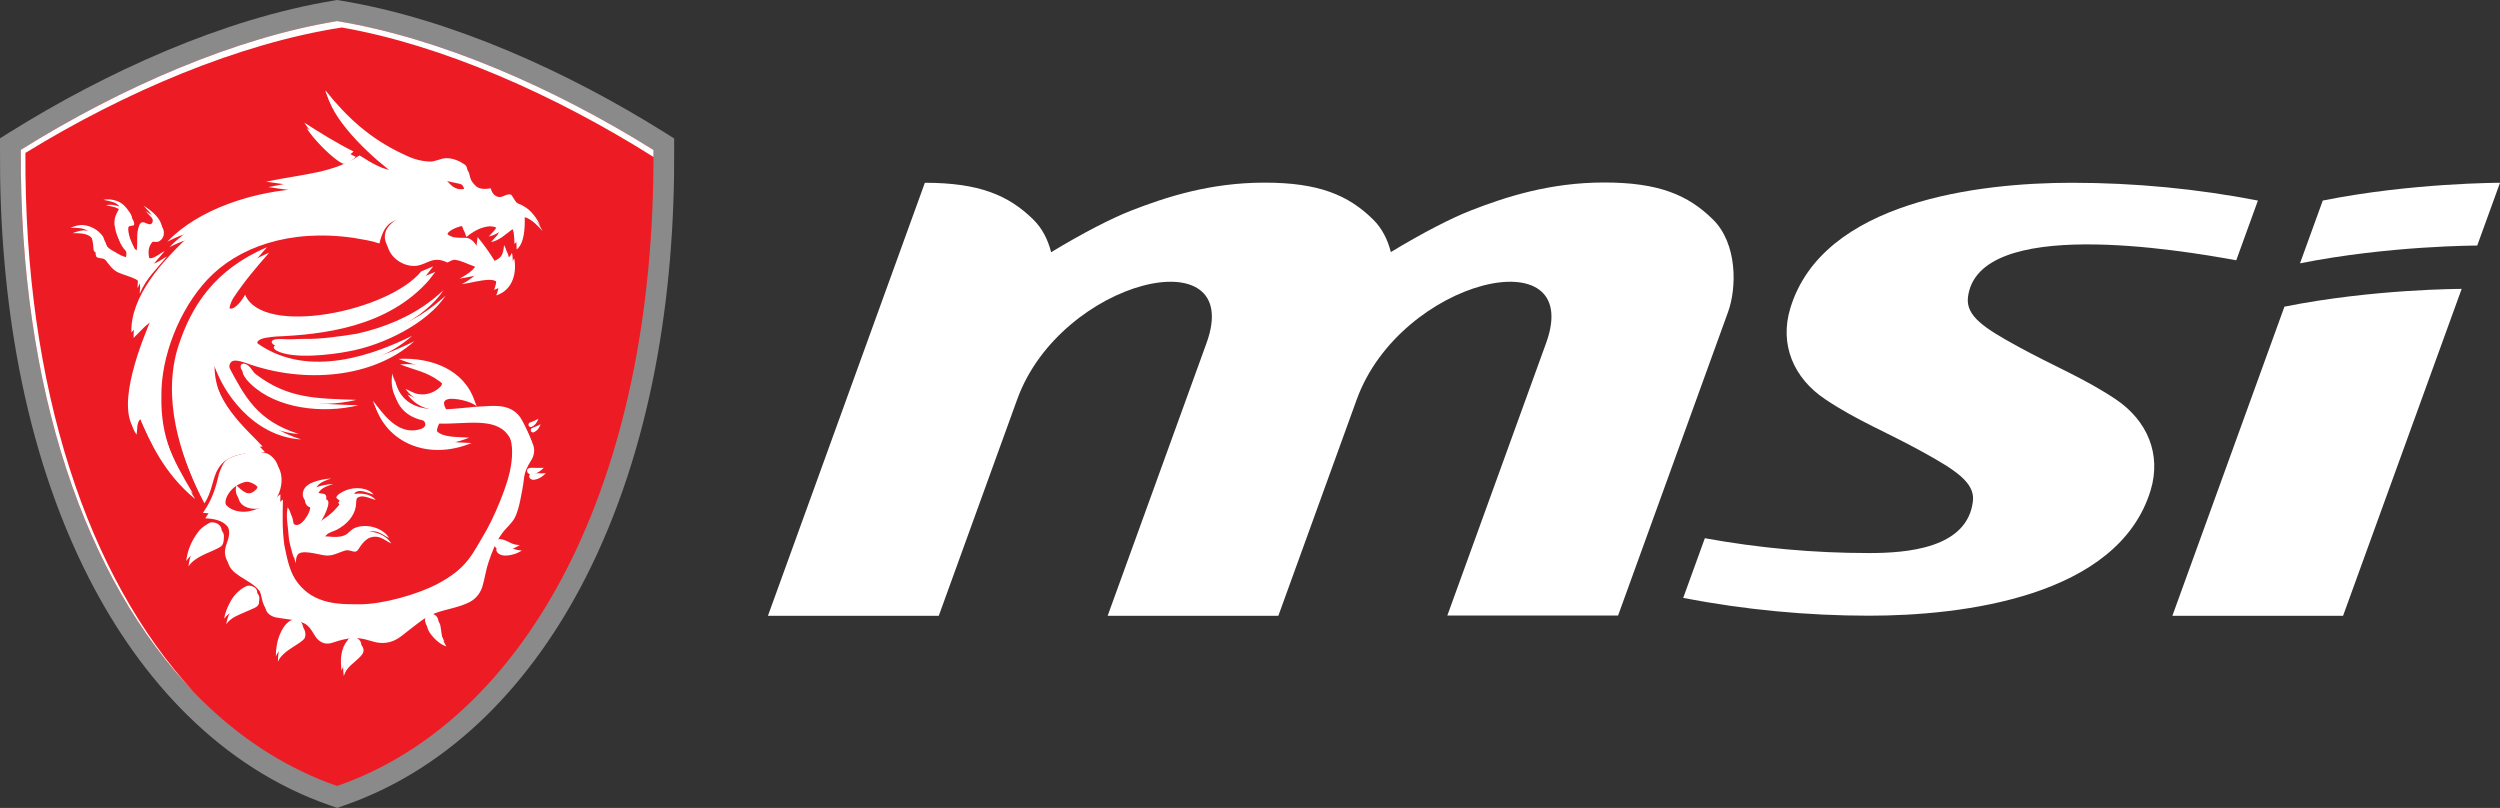
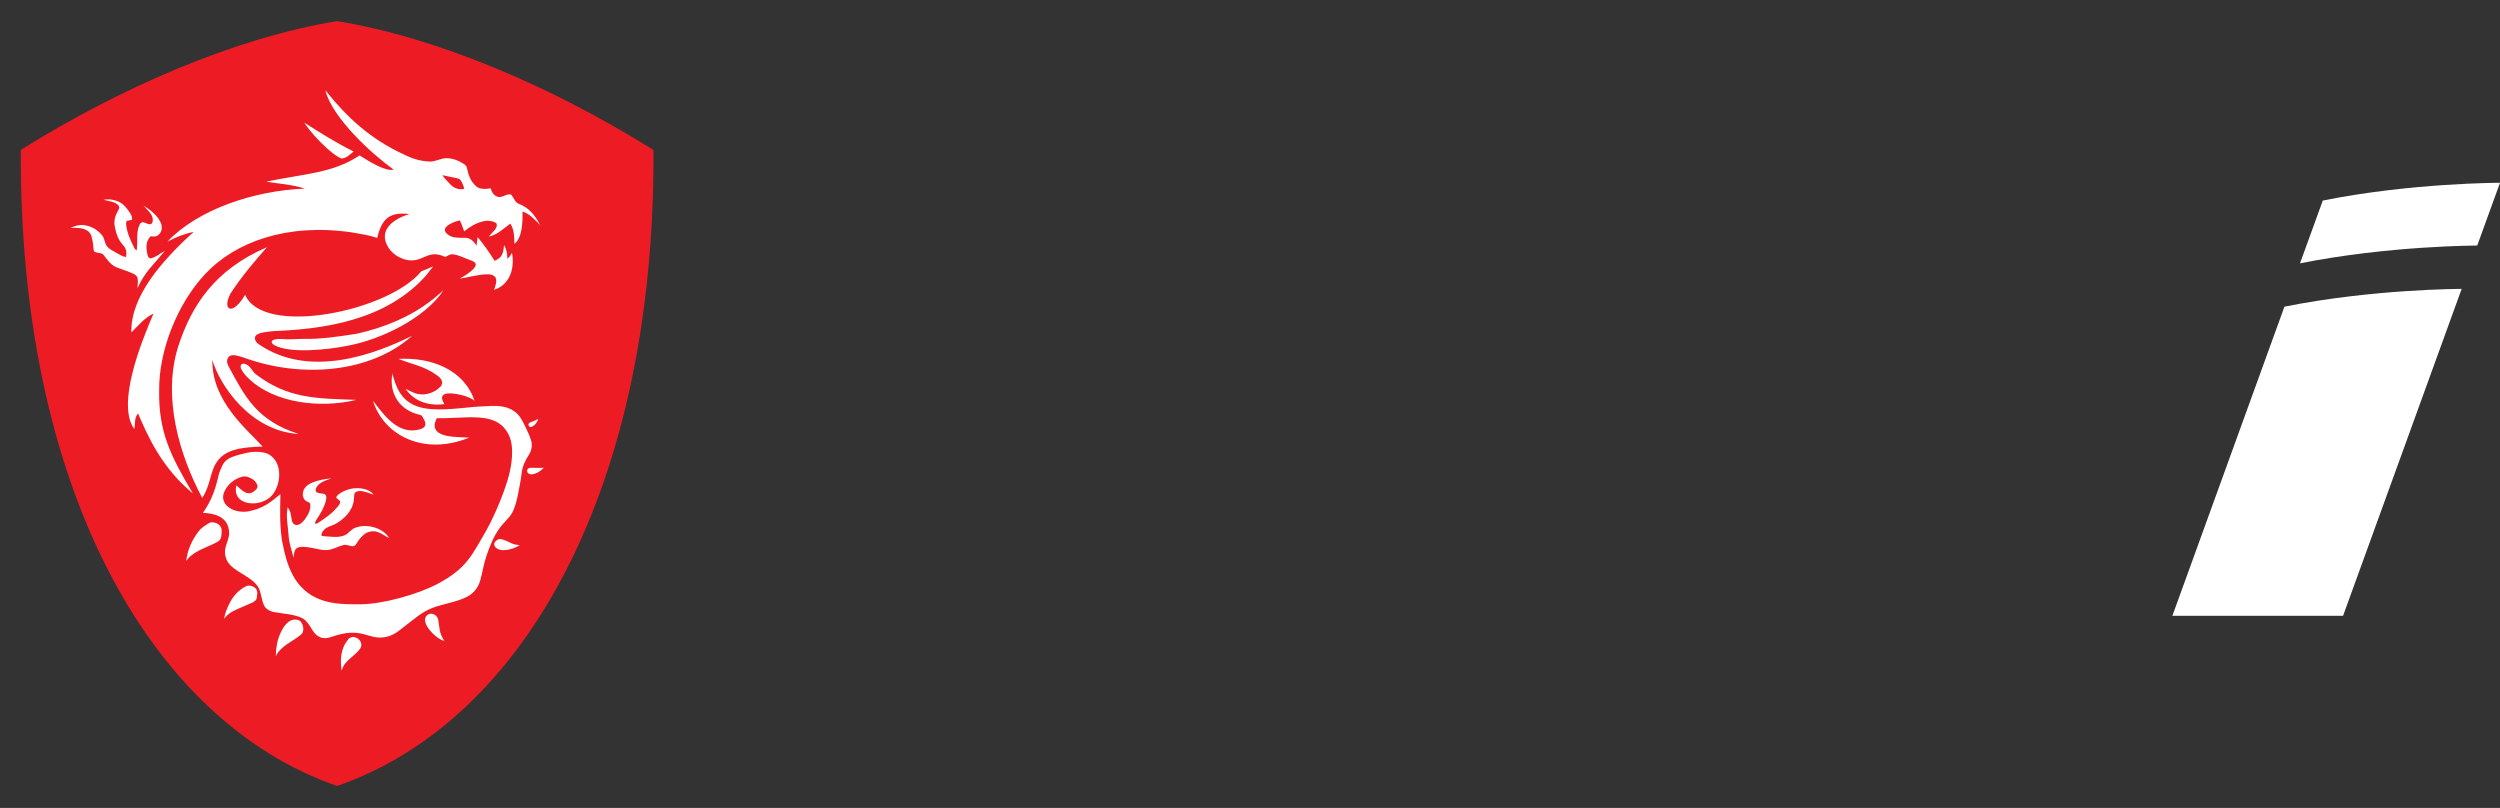
<svg xmlns="http://www.w3.org/2000/svg" id="Layer_2" data-name="Layer 2" viewBox="0 0 180 58.17">
  <rect x="0" y="0" width="180" height="58.17" fill="#333333" stroke="none" />
  <defs>
    <style>
      .cls-1 {
        fill: #fff;
      }

      .cls-1,
      .cls-2,
      .cls-3,
      .cls-4 {
        fill-rule: evenodd;
      }

      .cls-2 {
        fill: #8a8a8b;
      }

      .cls-3 {
        fill: #FFFFFF;
      }

      .cls-4 {
        fill: #ed1c24;
      }
    </style>
  </defs>
  <g id="Layer_1-2" data-name="Layer 1">
    <g>
      <path class="cls-3" d="M168.7,44.34l8.54-23.54s-6.38,0-12.76,1.28l-8.07,22.26h12.29ZM167.24,14.44l-1.64,4.52c6.42-1.28,12.76-1.28,12.76-1.28l1.64-4.52s-6.38,0-12.76,1.28h0Z" />
-       <path class="cls-3" d="M122.74,38.75c3.84.7,7.8,1.07,11.83,1.07,2.66,0,7.09-.31,7.48-3.74.16-1.34-1.3-2.26-3.62-3.54-2.66-1.47-4.7-2.24-7.01-3.79-2.31-1.54-3.3-3.97-2.52-6.55,2.33-7.72,13.6-9.04,20.27-9.04,4.58,0,9.06.44,13.4,1.28l-1.56,4.3c-4.01-.73-18.64-3.21-19.32,2.68-.15,1.34,1.2,2.21,3.53,3.49,2.65,1.46,4.79,2.29,7.1,3.83,2.31,1.55,3.3,3.97,2.53,6.55-2.34,7.71-13.6,9.04-20.27,9.04-4.49,0-8.98-.43-13.39-1.28l1.56-4.3h0Z" />
-       <path class="cls-3" d="M104.2,44.34l7.12-19.64c2.8-7.72-10.47-4.64-13.63,4.05l-5.65,15.59h-12.29l7.12-19.64c2.8-7.72-10.48-4.64-13.63,4.05l-5.65,15.59h-12.3l11.3-31.18c3.92,0,6.03.9,7.81,2.65.65.64,1.06,1.47,1.28,2.35,2.31-1.4,4.35-2.44,5.72-2.98,2.56-1,5.73-2.03,9.65-2.03,3.91,0,6.03.9,7.81,2.65.65.64,1.06,1.47,1.28,2.35,2.31-1.4,4.35-2.44,5.72-2.98,2.56-1,5.73-2.03,9.65-2.03,3.92,0,6.03.9,7.81,2.65,1.78,1.74,1.74,4.93,1.09,6.7l-7.91,21.83h-12.29Z" />
-       <path class="cls-2" d="M.7,9.52C7.58,5.23,16,1.36,24.04.04l.24-.04.23.04c8.04,1.32,16.46,5.19,23.33,9.49l.7.44v.82c.06,10.4-1.62,21.49-6.39,30.83-3.73,7.31-9.48,13.64-17.39,16.38l-.48.17-.49-.17c-7.92-2.74-13.66-9.07-17.39-16.38C1.63,32.27-.06,21.18,0,10.78v-.82s.7-.44.7-.44h0Z" />
      <path class="cls-4" d="M1.5,10.79C8.69,6.3,16.94,2.72,24.27,1.52h0s0,0,0,0h0s0,0,0,0c7.33,1.2,15.58,4.78,22.78,9.28.13,24.05-9.15,41.07-22.78,45.79h0s0,0,0,0h0s0,0,0,0C10.65,51.86,1.36,34.84,1.5,10.79h0Z" />
-       <path class="cls-3" d="M30.93,20.12c-3,3.47-7.76,3.97-11.06,4.11-.37.04-1.12.08-1.31.35-.11.17,0,.41.15.54,3.72,2.63,8.57.71,11.12-.55-2.94,2.64-7.91,3.11-12.14,1.56-.54-.18-.89-.24-1.06-.05-.12.13-.18.38-.02.67,1.19,2.22,2.05,3.93,5.07,4.89-3.51-.21-5.71-3.54-6.23-5.33-.05,2.99,2.55,5.04,3.62,6.23-1.4.05-2.76.16-3.36,1.21-.42.66-.41,1.62-.99,2.49-1.62-3.04-2.92-7.28-1.7-10.99.92-2.8,2.54-5.42,6.36-7.06-1.01,1.16-1.78,2.05-2.62,3.33-.65,1.22.15,1.65,1.05.09,1.26,3.04,10.3,1.22,12.68-1.68l.86-.36-.43.55h0ZM25.21,46.45c.09-.15.33-.24.54-.17.39.13.55.56.32.84-.28.38-.74.65-1.04,1.02-.14.16-.2.35-.28.53h0c-.09-.75-.09-1.57.47-2.22h0ZM20.98,45.13c.21-.17.62-.18.81,0,.19.24.26.56.14.83-.2.25-.53.42-.81.61-.45.29-.92.62-1.11,1.07,0-.55.09-1.11.32-1.64.14-.32.33-.64.64-.88h0ZM31.03,44.61c.14-.07.31-.03.43.05.16.1.22.25.25.4.07.36.07.73.21,1.07.06.15.15.28.22.42-.35-.12-.62-.34-.85-.57-.25-.26-.47-.54-.53-.86-.04-.19.04-.41.26-.51h0ZM17.87,42.6c.23-.11.53,0,.68.15.19.19.11.45.09.67,0,.15-.15.27-.31.35-.43.2-.92.39-1.35.6-.29.14-.52.34-.69.57.05-.39.21-.76.39-1.12.23-.47.63-.95,1.19-1.22h0ZM35.74,39.63c-.04-.19.14-.34.33-.43.36,0,.64.19.94.32.17.08.37.1.56.12-.34.22-.77.36-1.21.36-.27,0-.58-.14-.62-.37h0ZM15.26,38.03c.12-.07.28-.02.4,0,.31.09.48.35.46.6-.02.27.02.6-.3.77-.57.33-1.28.52-1.8.92-.19.13-.33.29-.45.46.08-.75.39-1.49.89-2.13.19-.26.5-.45.79-.62h0ZM22.67,35.12c.41-.16.87-.25,1.33-.28-.38.13-.81.27-1.02.57-.09.13-.17.31-.02.43.17.09.39.06.57.13.17.11.11.31.09.45-.13.48-.37.93-.67,1.36-.06.1-.13.21-.11.32.14.02.23-.09.33-.14.4-.28.82-.55,1.12-.9.13-.16.33-.31.35-.51.03-.16-.26-.21-.28-.36.12-.24.44-.39.72-.51.64-.25,1.57-.19,1.97.32-.32-.09-.62-.24-.97-.26-.18,0-.38.07-.41.21-.04.19-.02.38-.06.56-.12.66-.65,1.26-1.36,1.63-.24.12-.55.18-.73.36-.13.13-.24.28-.23.45.15.07.34.05.51.07.38.04.79.06,1.14-.08.34-.13.47-.45.81-.56.89-.33,2.03.07,2.42.75-.28-.13-.51-.32-.81-.43-.3-.11-.68-.06-.93.12-.27.19-.44.44-.6.69-.06.09-.12.19-.26.21-.23,0-.45-.15-.69-.09-.33.09-.63.25-.96.33-.23.05-.47.05-.7,0-.4-.08-.81-.18-1.23-.2-.19,0-.42.02-.53.15-.16.19-.14.42-.17.64-.13-.53-.33-1.06-.36-1.6-.04-.68-.21-1.35-.07-2.03.23.27.24.6.3.92.02.14.11.33.32.35.29,0,.45-.22.6-.38.24-.33.46-.71.41-1.1,0-.18-.28-.18-.38-.31-.19-.21-.19-.49-.1-.72.1-.25.37-.44.66-.56h0ZM38.11,34.24c.01-.14.21-.18.36-.17.28,0,.55.02.83,0-.2.22-.48.41-.82.47-.22.04-.42-.12-.37-.29h0ZM38.32,30.81c.21-.08.42-.16.6-.27-.07.23-.22.47-.5.59-.22.05-.29-.26-.09-.32h0ZM28.4,27.26c.28,1.05.66,2.03,1.89,2.42,1.15.36,2.82.11,4.08,0,1.05-.04,2.02-.23,2.8.31.39.27.55.6.74.97.18.37.36.73.49,1.11.12.33.05.75-.14,1.05-.3.47-.49.86-.54,1.38-.05.47-.15.94-.24,1.41-.09.45-.21.99-.44,1.41-.23.41-.64.72-.91,1.11-.46.64-.71,1.33-.95,2.03-.19.55-.26,1.11-.42,1.67-.12.47-.41.93-.93,1.21-.77.41-1.73.51-2.55.83-.76.3-1.27.78-1.87,1.23-.47.36-.88.77-1.56.87-1.26.19-1.58-.81-3.86-.01-.27.1-.62.12-.86-.04-.54-.26-.6-1.01-1.21-1.33-.61-.29-1.34-.3-2.02-.43-.3-.05-.59-.23-.71-.46-.19-.4-.2-.83-.37-1.23-.44-.9-1.89-1.19-2.3-2.01-.42-.86.15-1.31.15-2.01-.04-.92-.67-1.39-1.89-1.43.68-.99.92-1.78,1.16-2.84.16-.37.25-.79.65-1.04.35-.22.91-.34,1.33-.44.45-.11,1.12-.12,1.55.07,1.16.64.89,2.31.28,2.99-.83.94-2.92.75-2.56-.72.43.36.85.92,1.45.26.04-.06.09-.15.07-.23-.09-.28-.26-.46-.59-.6-.16-.07-.36-.11-.54-.05-.6.18-1,.55-1.23,1.01-.47.92.55,1.66,1.72,1.48,1.09-.22,1.59-.66,2.3-1.24-.02,1.18-.06,2.03.1,3.27.18.9.36,1.79.83,2.63.38.69,1.01,1.33,1.87,1.66.91.37,1.91.37,2.9.37,1.7,0,4.19-.73,5.56-1.44,2.19-1.16,2.51-2.09,3.58-3.9.47-.85.92-1.9,1.25-2.8.34-.93.6-1.88.59-2.85,0-.8-.22-1.28-.53-1.66-.96-1.21-3.01-.7-4.9-.75-.15.3-.26.63-.01.92.46.5,1.59.42,2.34.48-3.23,1.32-6.13-.12-6.93-2.66.67.84,1.76,2.56,3.41,2.05.6-.18.33-.61.13-.93-.05-.11-.26-.12-.38-.16-1.46-.43-2-1.73-1.75-2.95h0ZM18.02,26.71c.24.19.32.45.57.64,2.29,1.74,4.31,1.73,7.22,1.83-2.59.63-5.88.24-7.72-1.5-.26-.24-.44-.46-.59-.75-.13-.4.23-.45.52-.22h0ZM28.84,26.23c2.34-.13,4.73.76,5.48,3.03-.31-.34-1.58-.64-2.06-.52-.13.03-.25.1-.28.21-.05.2.07.36.15.55-1.28.15-2.21-.28-2.79-1.1.29.12.57.31.9.37.63.12,1.26-.15,1.62-.54.23-.25.08-.56-.19-.76-.98-.73-1.81-.81-2.84-1.23h0ZM31.23,22.01c.3-.23.57-.48.85-.72-1.31,1.99-4.49,3.57-6.99,4.01-1.26.25-4.03.58-5.19-.06-.13-.07-.26-.22-.14-.33.19-.14.5-.11.73-.11.49.05,1.01-.01,1.51-.01,1.23.03,2.63-.18,3.83-.37,2-.44,3.9-1.24,5.39-2.41h0ZM7.59,14.78c.36-.08.76-.02,1.08.12.4.18.63.51.84.82.09.15.2.33.13.5-.11.03-.23.04-.34.07-.1.09-.06.22-.06.33.07.58.31,1.07.57,1.61.03.08.11.14.18.19.1-.61-.06-1.22.19-1.81.04-.09.09-.2.23-.22.21,0,.38.18.59.14.18-.08.15-.28.14-.42-.06-.36-.42-.62-.66-.92.53.33,1.03.74,1.25,1.25.13.3.09.68-.22.9-.14.11-.34.08-.51.06-.38.37-.33.86-.24,1.3.03.11.06.3.25.29.4-.09.67-.36,1.01-.53-.78.97-1.44,1.5-1.96,2.68,0-.25.06-.5,0-.75-.04-.14-.19-.24-.34-.31-.39-.19-.83-.29-1.23-.47-.41-.2-.63-.56-.88-.87-.16-.2-.48-.09-.67-.25-.09-.19-.04-.39-.09-.59-.06-.3-.08-.71-.41-.91-.34-.21-.8-.2-1.21-.2h0c.3-.12.64-.24.98-.19.57.08.98.35,1.29.72.21.24.17.57.38.81.15.18.38.3.6.42.24.13.46.29.75.34.07-.29.03-.61-.2-.85-.39-.42-.52-.88-.61-1.38-.06-.33,0-.67.17-.98.08-.16.23-.34.1-.51-.23-.27-.7-.3-1.06-.4h0ZM22.06,9.21c1.04.68,2.41,1.52,3.56,2.09-.25.2-.55.51-.88.5-.74-.27-2.33-1.95-2.67-2.6h0ZM23.59,6.93h.02c1.54,1.93,3.19,3.44,5.5,4.53.62.31,1.21.54,1.97.57.41.03.8-.24,1.21-.24.48-.01.95.2,1.29.43.1.07.18.16.2.27.1.48.24.95.66,1.32.26.23.68.21,1.05.15.07.25.21.54.55.62.32.06.58-.26.92-.17.14.18.22.36.37.55.13.13.35.16.51.27.6.32.98.92,1.22,1.4-.34-.37-.73-.82-1.28-1,.02.79-.03,1.91-.58,2.33-.02-.51,0-1.01-.3-1.46-.47.34-.94.82-1.55.93.23-.29.7-.6.55-.96-.27-.17-.61-.22-.96-.13-.51.11-1,.42-1.36.72-.11-.28-.18-.54-.31-.79-.29.05-1.32.39-1.03.85.45.56,1.17.34,1.6.42.3.1.51.33.63.56.03-.21.04-.42.08-.63.45.54.86,1.12,1.22,1.71.52-.23.62-.47.68-1.13.2.33.23.62.24.98.15-.13.24-.23.33-.43.19.9-.02,2.26-1.29,2.67.23-.6.32-1.12-.49-1.12-.64,0-1.35.23-1.99.31.25-.13,1.33-.74,1.14-1.1-.08-.14-.24-.18-.4-.24-.4-.14-.77-.35-1.21-.41-.21-.03-.39.12-.57.19-1.05-.5-1.43.12-2.18.23-.72.11-1.51-.3-1.89-.88-.84-1.31.42-2.11,1.49-2.44-1.41-.16-1.98.32-2.31,1.72-.68-.22-1-.25-1.84-.4-4.68-.68-8.38.7-10.53,2.98-2.07,2.2-3.36,5.61-3.33,8.38-.06,3.02.86,4.8,2.43,7.44-2.27-1.86-3.28-4.2-3.95-5.76-.29.33-.19.74-.27,1.12-1.31-1.79.51-6.29,1.38-8.31-.69.32-1.1.89-1.59,1.35-.08-2.55,2.17-5.14,4.48-7.23-.71.14-1.25.37-1.89.69,2.21-2.33,6.25-3.68,9.9-3.82-.86-.29-1.88-.35-2.79-.5,2.85-.59,4.8-.61,6.73-1.89.9.58,1.94,1.17,2.45,1.02-1.54-1.1-4.36-3.66-4.91-5.67h0ZM32,13c.15.24.37.44.57.66.22.24.61.44,1.01.32-.06-.21-.14-.43-.27-.62-.05-.08-.17-.12-.28-.14-.35-.06-.68-.16-1.03-.22h0Z" />
      <path class="cls-1" d="M30.77,19.73c-3,3.47-7.76,3.97-11.06,4.11-.37.04-1.12.08-1.31.35-.11.17,0,.41.15.54,3.72,2.63,8.57.71,11.12-.55-2.94,2.64-7.91,3.11-12.14,1.56-.54-.18-.89-.24-1.06-.05-.12.13-.18.38-.02.67,1.19,2.22,2.05,3.93,5.07,4.89-3.51-.21-5.71-3.54-6.23-5.33-.05,2.99,2.55,5.04,3.62,6.23-1.4.05-2.76.16-3.36,1.21-.42.66-.41,1.62-.99,2.49-1.62-3.04-2.92-7.28-1.7-10.99.92-2.79,2.54-5.42,6.36-7.06-1.01,1.16-1.78,2.05-2.62,3.33-.65,1.22.15,1.65,1.05.09,1.26,3.04,10.3,1.22,12.68-1.68l.86-.36-.43.55h0ZM25.05,46.06c.09-.15.33-.24.54-.17.39.13.55.56.32.84-.28.38-.74.65-1.04,1.02-.14.16-.2.35-.28.53h0c-.09-.75-.09-1.57.47-2.22h0ZM20.83,44.74c.21-.17.62-.18.81,0,.19.24.26.56.14.83-.2.25-.53.42-.81.61-.45.29-.92.62-1.11,1.07,0-.56.09-1.11.32-1.64.14-.32.33-.64.64-.87h0ZM30.88,44.22c.14-.07.31-.03.43.05.16.1.22.25.25.4.07.36.07.73.21,1.07.06.15.15.28.22.42-.35-.12-.62-.34-.85-.57-.25-.26-.47-.54-.53-.86-.04-.19.04-.41.26-.51h0ZM17.72,42.21c.23-.11.53,0,.68.15.19.19.11.45.09.67,0,.15-.15.27-.31.35-.43.2-.92.39-1.35.6-.29.14-.52.34-.69.57.05-.39.21-.76.39-1.12.23-.47.63-.95,1.19-1.22h0ZM35.59,39.24c-.04-.19.14-.34.33-.43.36,0,.64.19.94.32.17.08.37.1.56.12-.34.22-.77.36-1.21.36-.27,0-.58-.14-.62-.37h0ZM15.1,37.64c.12-.07.27-.02.4,0,.31.09.48.35.46.6-.02.27.02.6-.3.77-.57.33-1.28.52-1.8.92-.19.13-.33.29-.45.46.08-.75.39-1.49.89-2.13.19-.26.5-.45.79-.62h0ZM22.52,34.73c.41-.16.87-.25,1.33-.28-.38.13-.81.27-1.02.57-.09.13-.17.31-.02.43.17.09.39.06.57.13.17.11.11.31.09.45-.12.48-.37.93-.67,1.36-.06.1-.13.21-.11.32.14.02.23-.09.33-.14.4-.28.82-.55,1.12-.9.13-.16.33-.31.35-.51.03-.16-.26-.21-.28-.36.12-.24.44-.39.72-.51.64-.25,1.57-.19,1.97.32-.32-.09-.62-.24-.97-.26-.18,0-.38.07-.41.21-.04.19-.02.38-.06.56-.12.66-.65,1.26-1.36,1.63-.24.12-.55.18-.73.36-.13.13-.24.28-.23.45.15.07.34.05.51.07.38.04.79.06,1.14-.08.33-.13.47-.45.81-.56.89-.33,2.03.07,2.42.75-.28-.13-.51-.32-.81-.43-.3-.11-.68-.06-.93.12-.27.19-.44.44-.6.69-.06.09-.12.19-.26.21-.23,0-.45-.15-.69-.09-.33.09-.63.25-.96.33-.23.05-.47.05-.7,0-.4-.08-.81-.18-1.23-.2-.19,0-.42.02-.53.15-.16.19-.14.42-.17.64-.13-.53-.33-1.06-.36-1.6-.04-.67-.21-1.35-.07-2.03.23.27.24.6.3.92.02.14.11.33.32.35.29,0,.45-.22.6-.38.24-.33.46-.71.41-1.1,0-.18-.28-.18-.38-.31-.19-.21-.19-.49-.1-.72.1-.25.37-.45.66-.56h0ZM37.96,33.85c.01-.14.21-.18.36-.17.28,0,.55.02.83,0-.2.22-.48.41-.82.47-.22.04-.42-.12-.37-.29h0ZM38.16,30.42c.21-.08.42-.16.6-.27-.07.23-.22.47-.5.59-.22.05-.29-.26-.09-.32h0ZM28.24,26.87c.28,1.05.66,2.03,1.89,2.42,1.15.36,2.82.11,4.08,0,1.05-.04,2.02-.23,2.8.31.39.27.55.6.74.97.18.37.36.73.48,1.11.12.33.05.75-.14,1.05-.3.47-.48.86-.54,1.38-.05.47-.15.94-.24,1.41-.09.45-.21.99-.44,1.41-.23.41-.64.72-.91,1.11-.46.64-.71,1.33-.95,2.03-.19.55-.26,1.11-.42,1.67-.12.47-.41.93-.93,1.21-.77.41-1.73.51-2.55.83-.76.3-1.27.78-1.87,1.23-.47.36-.88.77-1.56.87-1.26.19-1.58-.81-3.86-.01-.27.1-.62.12-.86-.04-.54-.26-.6-1.01-1.21-1.33-.61-.29-1.34-.3-2.02-.43-.3-.05-.59-.23-.71-.46-.19-.4-.2-.83-.37-1.23-.44-.9-1.89-1.19-2.3-2.01-.42-.86.15-1.31.15-2.01-.04-.92-.67-1.39-1.89-1.43.68-.99.92-1.78,1.16-2.84.16-.37.25-.79.65-1.04.35-.22.91-.34,1.33-.44.45-.11,1.12-.12,1.55.07,1.16.64.89,2.31.28,2.99-.83.94-2.92.75-2.56-.72.43.36.85.92,1.45.26.04-.06.09-.15.07-.23-.09-.28-.26-.46-.59-.6-.16-.07-.36-.11-.54-.05-.6.18-1,.55-1.23,1.01-.47.92.54,1.66,1.71,1.48,1.09-.22,1.59-.66,2.3-1.24-.02,1.18-.06,2.03.1,3.27.18.9.36,1.79.83,2.63.38.69,1.01,1.33,1.87,1.66.91.37,1.91.37,2.9.37,1.7,0,4.19-.73,5.56-1.44,2.19-1.16,2.51-2.09,3.58-3.9.47-.85.92-1.9,1.25-2.8.34-.93.6-1.88.59-2.85,0-.8-.22-1.28-.53-1.66-.96-1.21-3.01-.7-4.89-.75-.15.3-.26.63-.01.92.46.5,1.59.42,2.34.48-3.23,1.32-6.13-.12-6.93-2.66.67.84,1.76,2.56,3.41,2.05.6-.18.33-.61.13-.93-.05-.11-.26-.12-.38-.16-1.46-.43-2-1.73-1.75-2.95h0ZM17.87,26.32c.24.19.32.45.57.64,2.29,1.74,4.31,1.73,7.22,1.83-2.59.63-5.88.24-7.72-1.5-.26-.24-.44-.46-.59-.75-.13-.4.23-.45.52-.22h0ZM28.69,25.84c2.34-.13,4.73.76,5.48,3.03-.31-.34-1.58-.64-2.06-.52-.13.03-.25.1-.27.21-.05.2.07.36.15.54-1.28.15-2.21-.28-2.79-1.1.29.12.57.31.9.37.63.12,1.26-.15,1.62-.54.23-.25.08-.56-.19-.76-.98-.73-1.81-.81-2.84-1.23h0ZM31.08,21.62c.3-.23.56-.48.85-.72-1.31,1.99-4.49,3.57-6.99,4.01-1.26.25-4.03.58-5.19-.06-.13-.07-.26-.22-.14-.33.19-.14.5-.11.73-.11.49.05,1.01-.01,1.51-.01,1.23.03,2.63-.18,3.83-.37,2-.44,3.9-1.24,5.39-2.41h0ZM7.44,14.39c.36-.08.76-.02,1.08.12.4.18.63.51.84.82.09.15.2.33.13.5-.11.03-.23.04-.34.07-.1.09-.06.22-.06.33.07.58.31,1.07.57,1.61.03.08.11.14.18.19.1-.61-.06-1.22.19-1.81.04-.09.09-.2.23-.22.21,0,.38.18.59.14.18-.08.15-.28.14-.42-.06-.37-.42-.62-.66-.92.53.33,1.03.74,1.25,1.25.13.3.09.68-.22.9-.14.11-.34.08-.51.06-.38.37-.33.86-.24,1.3.03.11.06.3.25.29.4-.09.66-.36,1-.53-.78.97-1.44,1.5-1.96,2.68,0-.25.06-.5,0-.75-.04-.14-.19-.24-.34-.31-.39-.19-.83-.29-1.23-.47-.41-.2-.63-.56-.88-.87-.16-.2-.48-.09-.67-.25-.09-.19-.04-.39-.09-.59-.06-.3-.08-.71-.41-.91-.34-.21-.8-.2-1.21-.2h0c.3-.12.63-.24.98-.19.57.08.98.35,1.29.72.21.24.17.57.38.82.15.18.38.3.6.42.24.13.46.29.75.34.07-.29.03-.61-.2-.85-.39-.42-.52-.88-.61-1.38-.06-.33,0-.67.17-.98.08-.16.23-.34.1-.51-.23-.27-.7-.3-1.06-.4h0ZM21.9,8.82c1.04.68,2.41,1.52,3.56,2.09-.25.2-.55.51-.88.5-.74-.27-2.33-1.95-2.67-2.6h0ZM23.43,6.53h.02c1.54,1.93,3.19,3.44,5.5,4.53.62.31,1.21.54,1.97.57.41.03.8-.24,1.21-.24.48-.01.95.2,1.29.43.1.07.18.16.2.27.1.48.24.95.66,1.32.26.23.68.21,1.05.15.07.25.21.54.55.62.32.06.58-.26.92-.17.14.18.22.36.37.55.13.13.35.16.51.27.6.32.98.92,1.22,1.4-.34-.37-.73-.82-1.28-1,.02.79-.03,1.91-.58,2.33-.02-.51,0-1.01-.3-1.46-.47.34-.94.82-1.55.93.23-.29.7-.6.55-.96-.27-.17-.61-.22-.96-.13-.51.11-1,.42-1.36.72-.11-.28-.18-.54-.31-.79-.29.05-1.32.39-1.03.85.45.56,1.17.34,1.6.42.3.1.51.33.63.56.03-.21.04-.42.08-.63.45.55.86,1.12,1.22,1.71.52-.23.62-.47.68-1.13.2.33.23.62.24.98.15-.13.24-.23.33-.43.19.9-.02,2.26-1.29,2.67.23-.6.32-1.12-.49-1.12-.64,0-1.35.23-1.99.31.25-.13,1.33-.74,1.14-1.1-.08-.14-.24-.18-.4-.24-.4-.14-.77-.35-1.21-.41-.21-.03-.39.12-.57.19-1.05-.5-1.42.12-2.18.23-.72.11-1.51-.3-1.89-.88-.84-1.31.42-2.11,1.49-2.44-1.41-.16-1.98.32-2.31,1.72-.68-.22-1-.25-1.84-.4-4.68-.68-8.38.7-10.53,2.98-2.07,2.2-3.36,5.61-3.33,8.38-.06,3.02.86,4.8,2.43,7.44-2.27-1.86-3.28-4.2-3.95-5.76-.29.33-.19.74-.27,1.12-1.31-1.79.51-6.29,1.38-8.31-.69.32-1.1.89-1.59,1.35-.08-2.55,2.17-5.14,4.48-7.23-.71.14-1.25.37-1.89.7,2.21-2.33,6.25-3.68,9.9-3.82-.86-.29-1.88-.35-2.79-.5,2.85-.59,4.8-.61,6.73-1.89.9.58,1.94,1.17,2.45,1.02-1.54-1.1-4.36-3.66-4.91-5.67h0ZM31.85,12.61c.15.24.37.44.57.66.22.24.61.44,1.01.32-.06-.21-.14-.43-.27-.62-.05-.08-.17-.12-.28-.14-.35-.06-.69-.16-1.04-.22h0Z" />
-       <path class="cls-3" d="M1.5,10.79C8.69,6.3,16.94,2.72,24.27,1.52h0s0,0,0,0h0s0,0,0,0c7.33,1.2,15.58,4.78,22.78,9.28,0,.17,0,.33,0,.5C39.94,6.82,31.83,3.24,24.61,1.98h0s0,0,0,0h0s0,0,0,0C17.27,3.11,9.02,6.59,1.83,11.01c-.09,17.04,4.54,30.61,12.11,38.8C6.18,41.74,1.4,28.08,1.5,10.79h0Z" />
    </g>
  </g>
</svg>